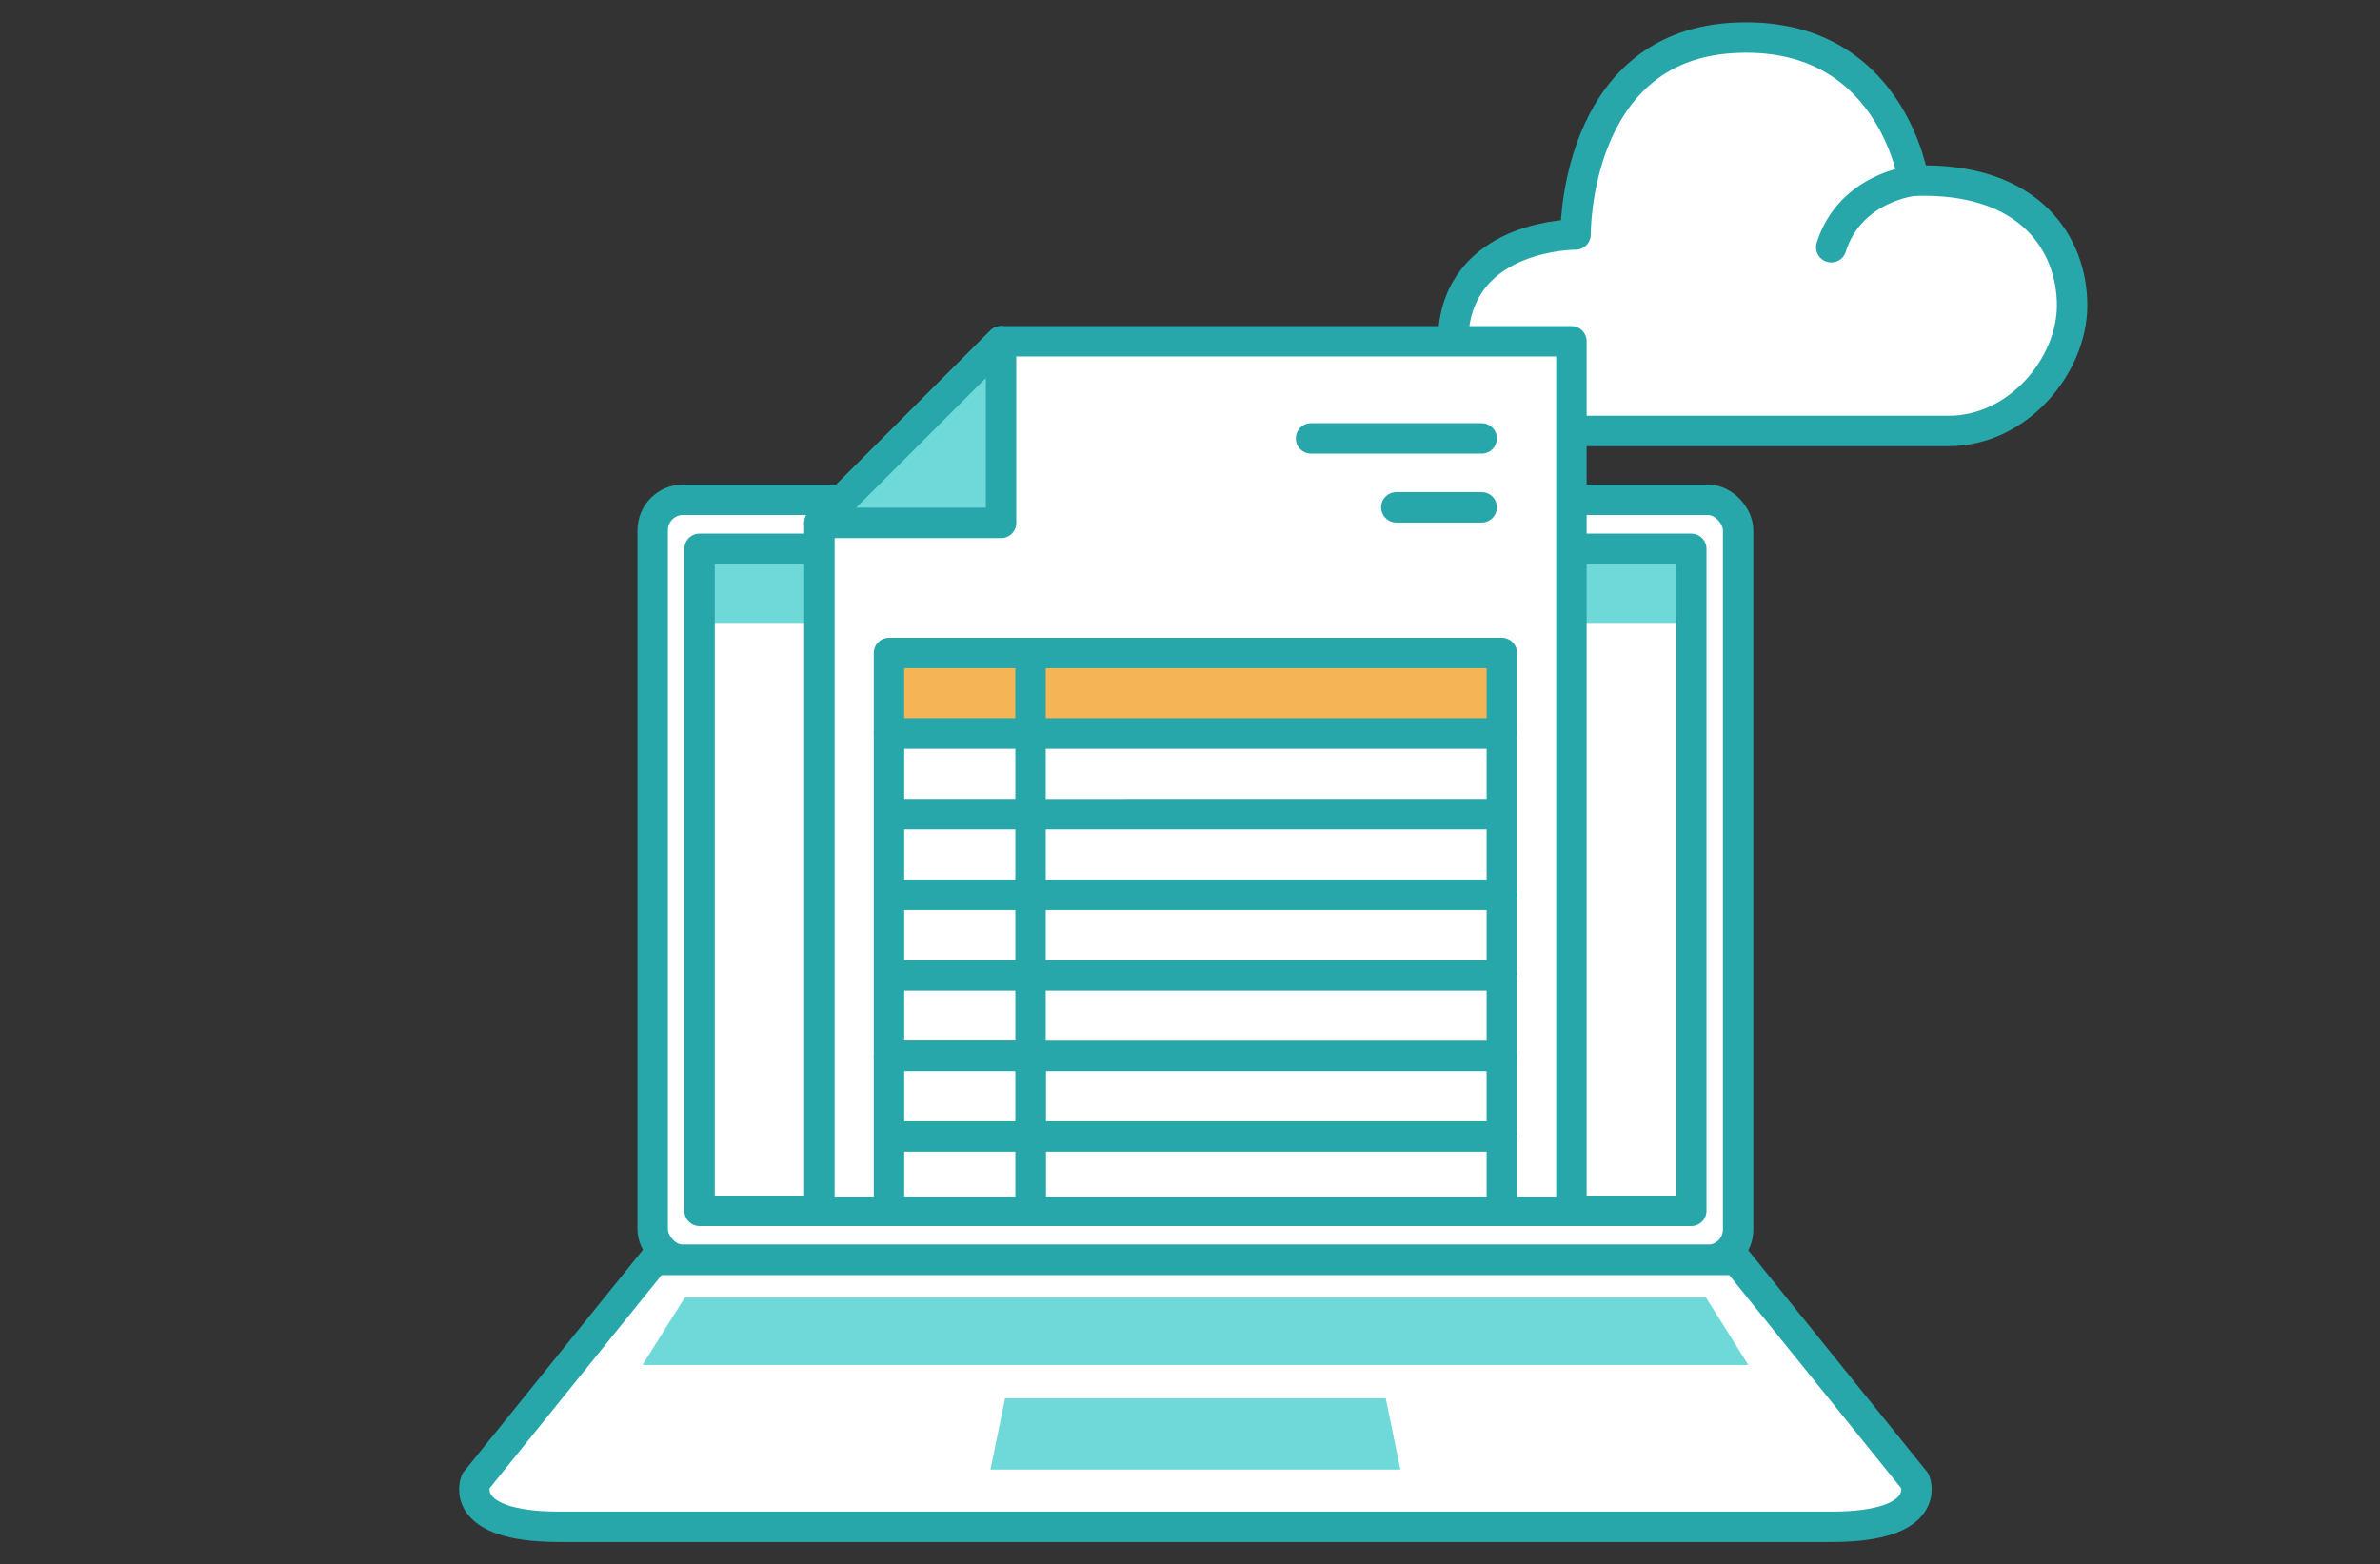
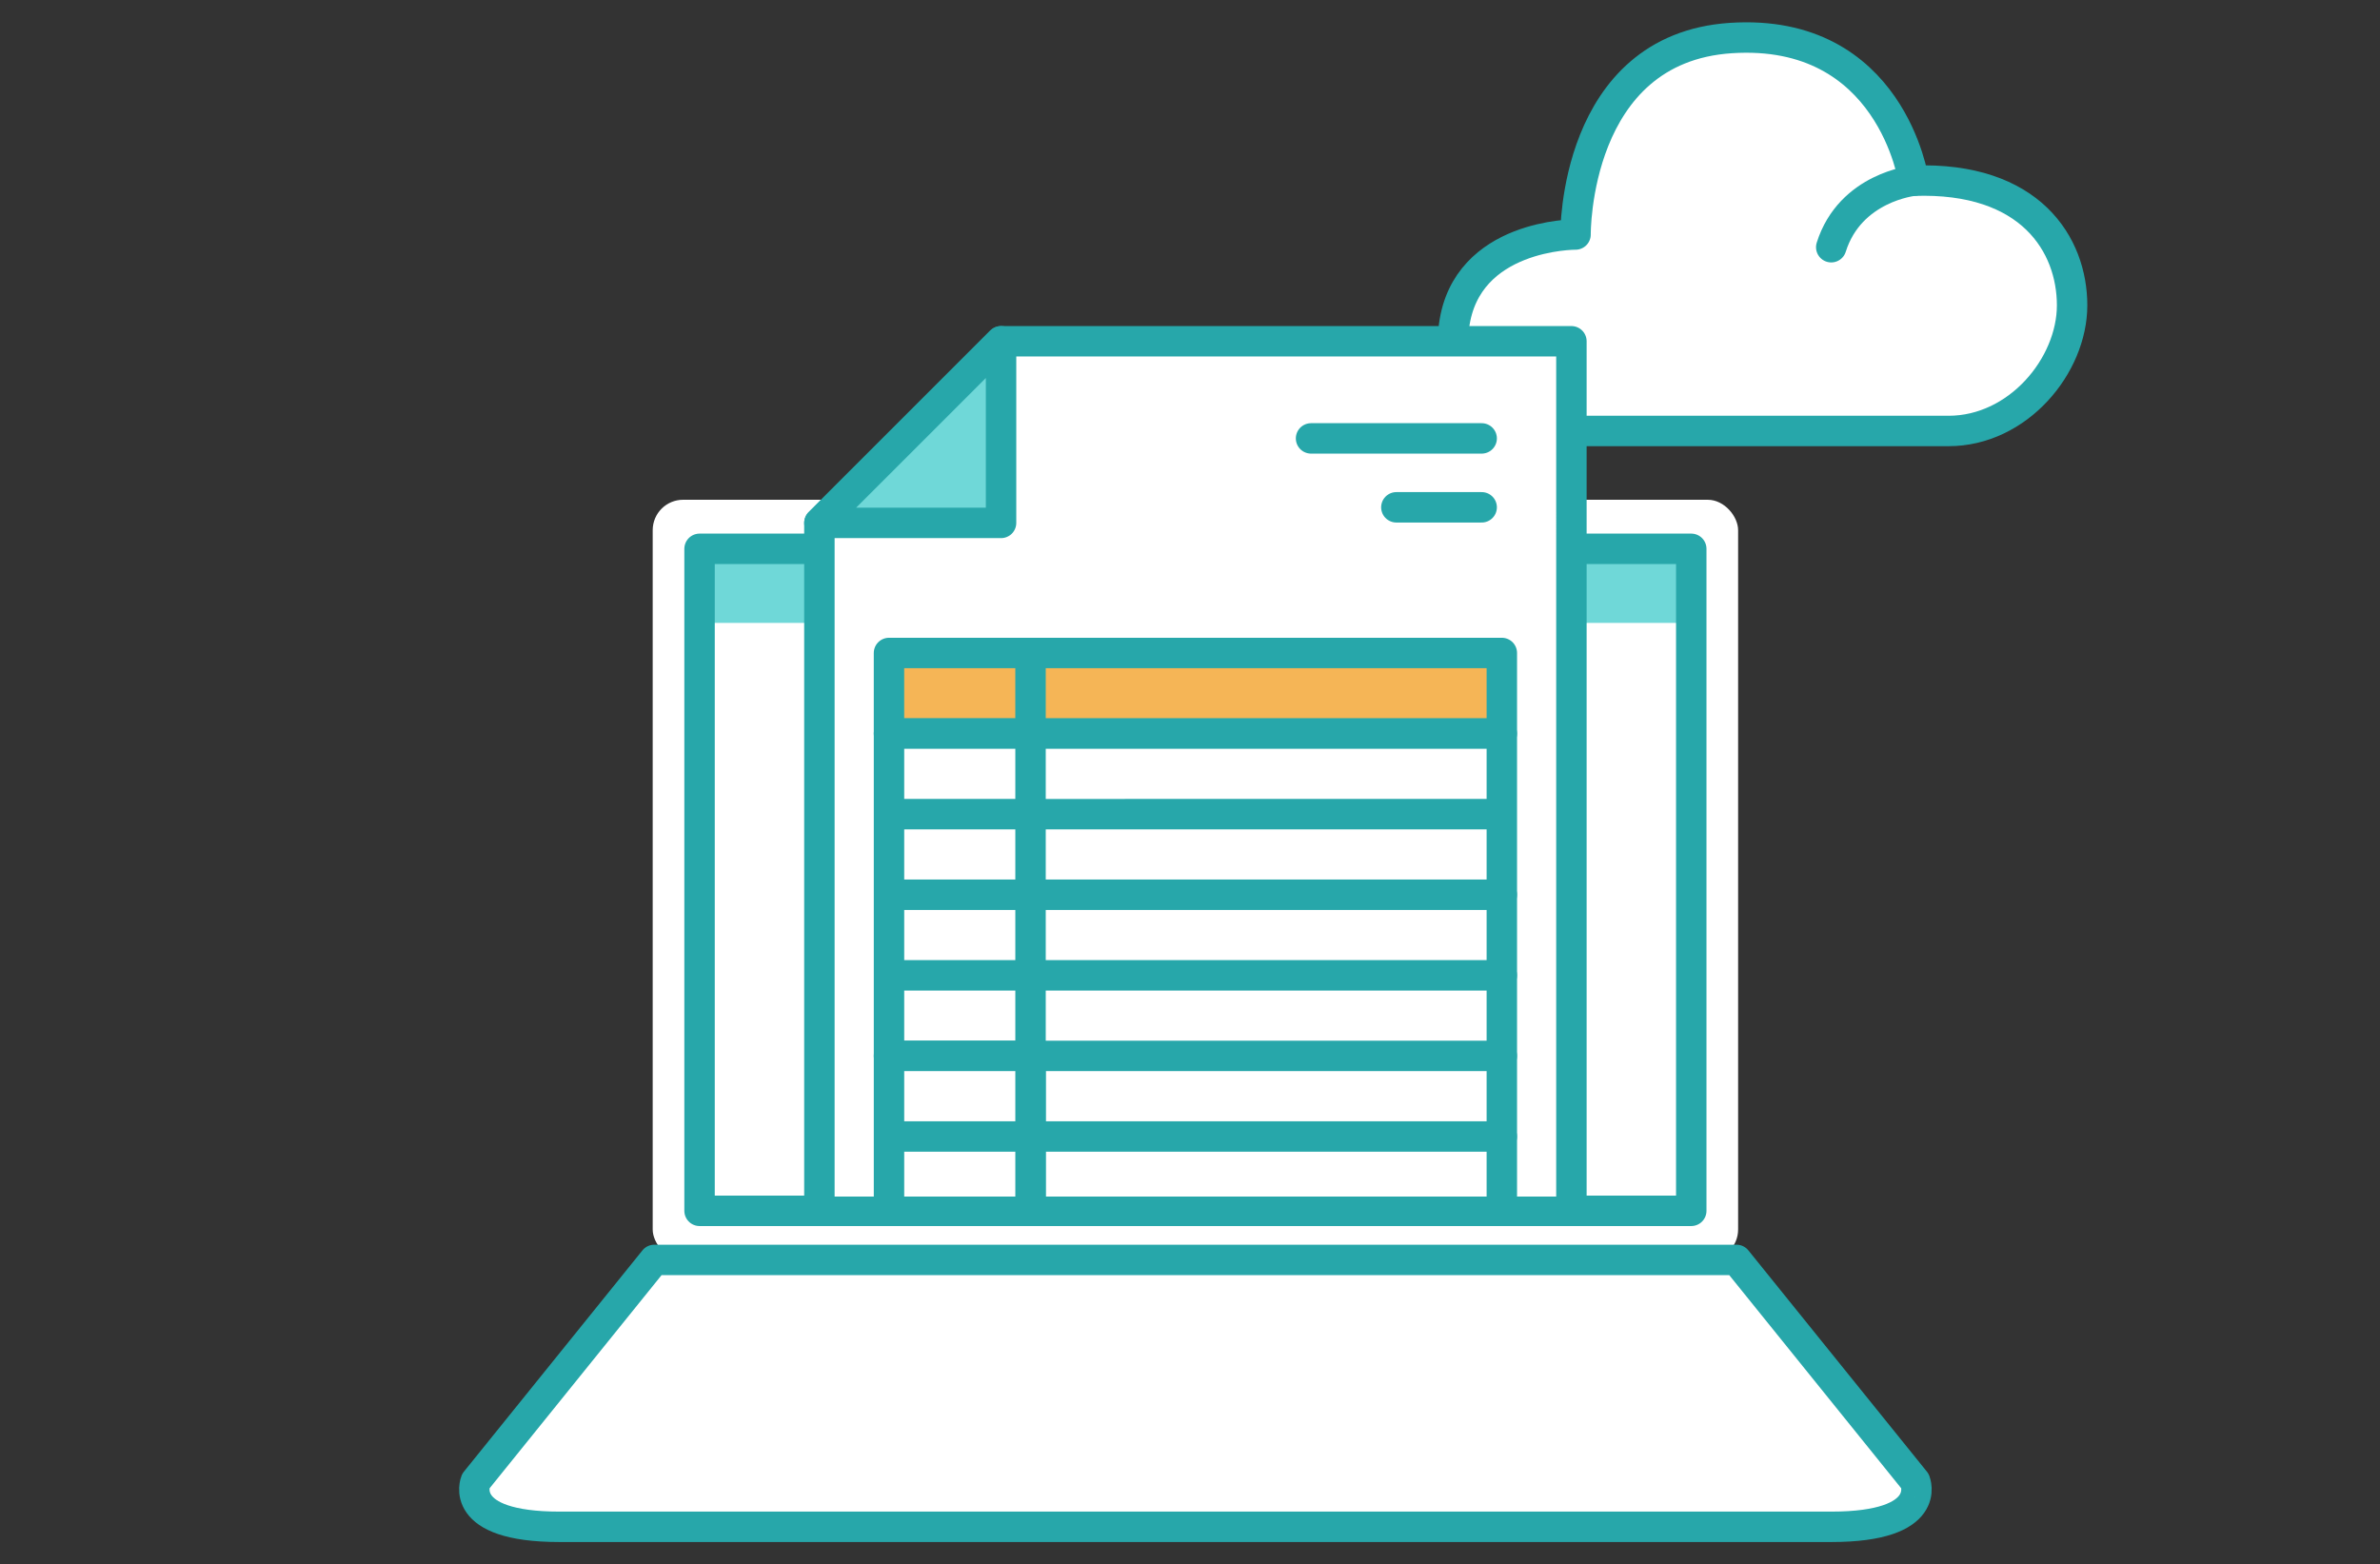
<svg xmlns="http://www.w3.org/2000/svg" width="143" height="94">
  <rect width="100%" height="100%" fill="#333333" stroke="none" />
  <defs>
    <clipPath id="a">
      <path fill="none" d="M42.032 11.461h59.586v60.441H42.032z" />
    </clipPath>
  </defs>
  <g stroke="#27a7aa" stroke-linecap="round" stroke-linejoin="round" stroke-width="1.828">
    <path d="M93.269 25.897h23.804c4.19 0 7.427-3.932 7.427-7.551s-2.476-7.735-9.522-7.486c0 0-1.333-9.209-10.982-8.574-9.448.622-9.331 11.805-9.331 11.805s-6.572-.039-7.3 5.495c-.571 4.341 3.999 6.311 5.903 6.311z" fill="#fff" />
    <path d="M114.979 10.86s-3.809.376-4.951 3.995" fill="none" />
  </g>
  <rect x="39.217" y="30.03" width="65.216" height="45.677" rx="1.828" ry="1.828" fill="#fff" />
-   <rect x="39.217" y="30.03" width="65.216" height="45.677" rx="1.828" ry="1.828" fill="none" stroke="#27a7aa" stroke-linecap="round" stroke-linejoin="round" stroke-width="1.828" />
  <path fill="#6fd8d8" d="M42.032 32.978h59.586v4.466H42.032z" />
  <path fill="#fff" d="M42.032 37.444h59.586v35.314H42.032z" />
  <path fill="none" stroke="#27a7aa" stroke-linecap="round" stroke-linejoin="round" stroke-width="1.828" d="M42.032 32.978h59.586v39.78H42.032z" />
  <path d="M115.067 89.007l-10.73-13.3H39.313l-10.73 13.3s-1.142 2.738 5.032 2.738h76.419c6.174 0 5.032-2.738 5.032-2.738z" fill="#fff" stroke="#27a7aa" stroke-linecap="round" stroke-linejoin="round" stroke-width="1.828" />
-   <path fill="#6fd8d8" d="M105.048 82.02H38.602l2.547-4.053h61.352l2.547 4.053zm-44.66 2.008l-.878 4.277h24.63l-.878-4.277H60.388z" />
  <g stroke="#27a7aa" stroke-linecap="round" stroke-linejoin="round" stroke-width="1.828" clip-path="url(#a)">
    <path fill="#fff" d="M60.148 20.507L49.233 31.421v47.758h45.184V20.507H60.148z" />
    <path fill="#6fd8d8" d="M60.148 31.421V20.507L49.233 31.421h10.915z" />
    <path fill="#fff" d="M78.773 26.343h10.252m-5.126 4.141h5.126" />
    <path d="M81.159 39.237h9.077v4.843H61.919v-4.843h19.24zm-27.745 0h8.504v4.842h-8.504z" fill="#f5b556" />
    <path d="M81.159 44.08h9.077v4.842H61.919V44.08h19.24zm-19.24 4.842h-8.504V44.08h8.504zm0 4.842h-8.504v-4.842h8.504zm0 4.843h-8.504v-4.842h8.504zm19.24-9.685h9.077v9.685h0v9.684h0v4.842H61.919v-4.842h0v-9.684h0v-9.685h19.24zm-19.24 14.527h-8.504v-4.842h8.504z" fill="#fff" />
    <path fill="#fff" d="M90.236 53.764H61.919m0 4.843h28.317m-28.317 9.684h-8.504v-4.842h8.504zm0-4.842h28.317m-28.317 9.685h-8.504v-4.842h8.504zm0-4.843h28.317" />
  </g>
</svg>